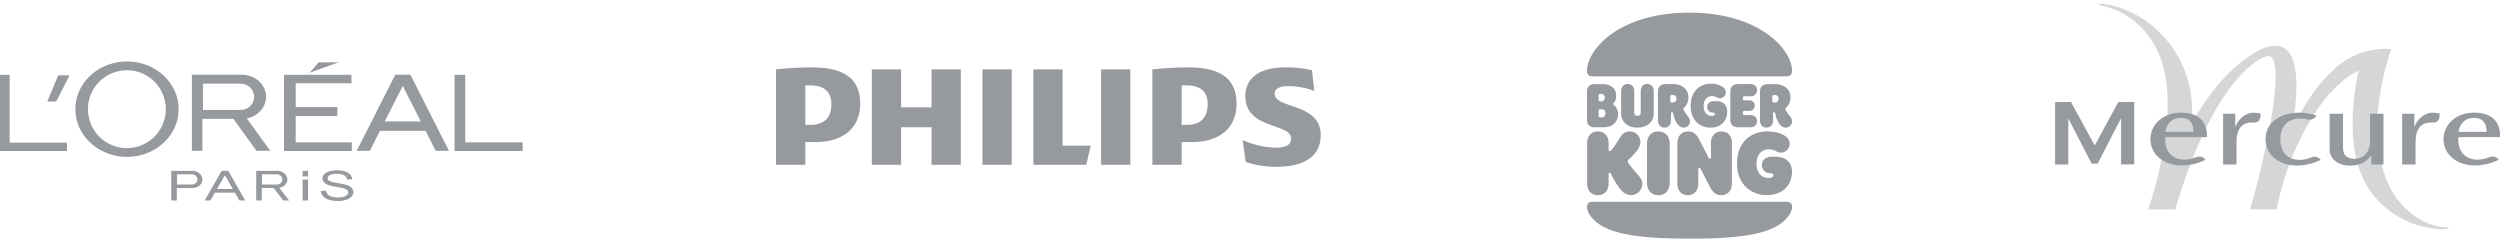
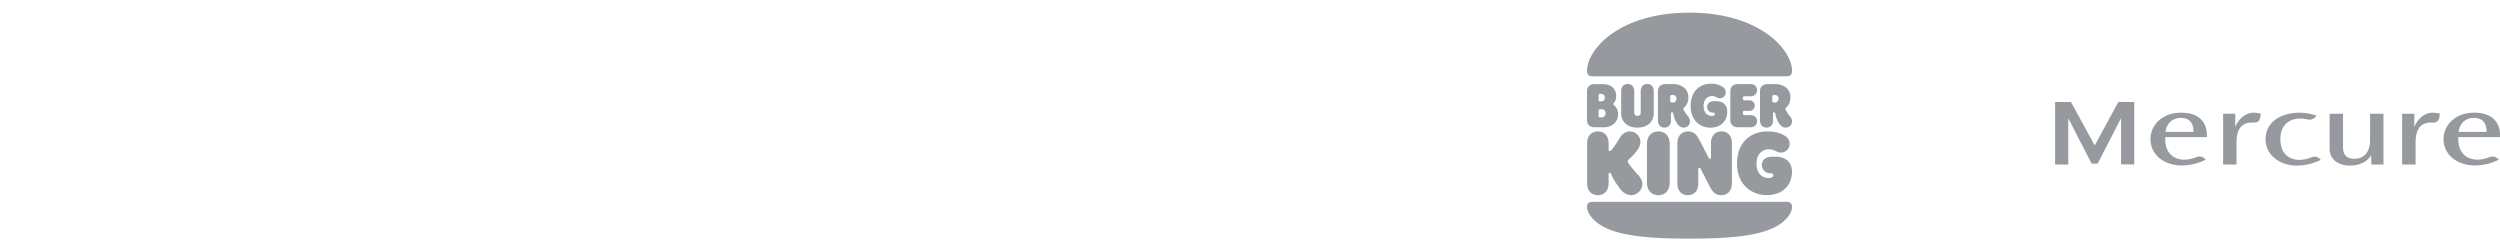
<svg xmlns="http://www.w3.org/2000/svg" width="1416" height="137" fill="#969a9e">
-   <path d="M209.48 85.428h-7.45l21.85-43.105h8.57l21.85 43.105h-7.53l-5.74-11.338h-25.81l-5.74 11.338h0zm28.84-16.68l-10.19-20.12-10.2 20.118h20.39zM175.4 41.195l5.091-5.9h11.32l-16.411 5.9h0zm-14.538 44.32h38.4v-4.9h-31.779v-14.88h23.587v-5.063h-23.587V47.166h31.577v-4.8h-38.2v43.145h0zm-52.183-43.187h28.29c7.546 0 13.72 5.627 13.72 12.5h0c0 5.994-4.691 11.038-10.891 12.234l13.285 18.366h-7.792l-13.091-18.1h-17.547v18.1h-5.974v-43.1h0zm28.608 5.129l.4.054.387.075.379.1.372.114.362.133.352.15.34.167.332.184.32.2.308.213.3.228.284.24.27.252.254.262.24.271.226.282.212.289.194.3.179.3.164.307.148.313.132.312.116.316.1.321.086.323.07.327.055.33.04.335.025.34.002.333-.008.347-.025.34-.04.334-.055.331-.07.327-.086.323-.1.32-.116.315-.133.314-.148.312-.164.307-.179.3-.194.295-.212.29-.226.281-.24.272-.254.262-.27.251-.284.241-.3.228-.308.213-.32.2-.332.184-.34.167-.352.15-.362.133-.372.115-.379.1-.387.075-.4.055-.4.033-.464.013h-21.447V47.405h21.438l.477.013.4.034h0zM71.941 39.8a22.04 22.04 0 1 0 21.96 22.039c.022-12.15-9.81-22.017-21.96-22.039h0zm0-4.968C55.8 34.828 42.7 46.921 42.7 61.834S55.793 88.84 71.938 88.84s29.236-12.093 29.236-27.006-13.089-27.006-29.233-27.006h0zM-.011 85.52V42.37h5.483v38.422h32.482v4.723H-.011zm257.481 0h38.52v-4.908h-32.48V42.37h-6.04v43.145h0zM119.2 113.544h-3.271l9.6-16.773h3.769l9.6 16.773h-3.307l-2.525-4.412h-11.344l-2.525 4.412h0zm12.674-6.491l-4.479-7.828-4.481 7.828h8.96zm13.237-10.282H157c3.171 0 5.765 2.189 5.765 4.865h0c0 2.333-1.971 4.3-4.576 4.761l5.582 7.147H160.5l-5.5-7.042h-6.742v7.042h-3.143V96.771h0zm12.024 2l.166.022.162.029.16.037.156.045.152.051.147.059.145.065.138.071.135.078.13.083.124.089.119.093.114.1.106.1.1.106.094.109.089.113.082.114.075.117.069.12.062.121.056.122.048.123.043.125.036.126.03.127.023.128.016.13.01.133v.134.135l-.01.133-.016.13-.023.128-.03.128-.036.125-.043.125-.048.122-.056.123-.062.121-.068.119-.076.117-.082.115-.089.113-.094.109-.1.106-.106.1-.114.1-.119.093-.124.089-.13.083-.135.078-.138.071-.145.065-.147.058-.152.052-.156.045-.16.037-.162.029-.166.021-.17.013-.195.005h-8.383v-5.781h8.377l.2.006.17.012h0zm-60.127-2h11.889c3.17 0 5.765 2.189 5.765 4.865h0c-.059 1.71-1.037 3.254-2.558 4.038-1.019.546-2.159.825-3.315.812-.612.023-1.249.025-1.9.016h-6.742v7.042h-3.142V96.771h0zm12.023 2l.166.022.162.029.16.037.156.045.152.051.148.059.143.065.14.071.135.078.129.083.124.089.119.093.114.1.106.1.1.106.1.109.088.113.082.114.075.117.069.12.063.121.055.122.049.123.043.125.035.126.03.127.023.128.017.13.009.133v.134.135l-.009.133-.017.13-.023.128-.03.128-.035.125-.043.125-.049.122-.055.123-.063.121-.069.119-.075.117-.082.115-.088.113-.1.109-.1.106-.106.1-.114.1-.119.093-.124.089-.129.083-.135.078-.14.071-.143.065-.148.058-.152.052-.156.045-.16.037-.162.029-.166.021-.171.013-.195.005h-8.383v-5.781h8.379l.2.006.171.012h0zm72.712 9.388l2.89-.183a3.81 3.81 0 0 0 .95 2.065 5.3 5.3 0 0 0 2.33 1.3 11.72 11.72 0 0 0 3.54.5 11.6 11.6 0 0 0 3.1-.375 4.49 4.49 0 0 0 1.99-1.035 2 2 0 0 0 .66-1.437 1.81 1.81 0 0 0-.64-1.378 4.98 4.98 0 0 0-2.07-.988c-.63-.176-2-.45-4.12-.82a27.23 27.23 0 0 1-4.47-1.047 6.16 6.16 0 0 1-2.47-1.562 3.09 3.09 0 0 1-.8-2.089c.012-.888.367-1.737.99-2.37a6.18 6.18 0 0 1 2.9-1.679 14.78 14.78 0 0 1 4.24-.571 15.45 15.45 0 0 1 4.54.6 6.56 6.56 0 0 1 3.02 1.765 4.25 4.25 0 0 1 1.14 2.643l-2.94.161a3.21 3.21 0 0 0-1.6-2.4 7.99 7.99 0 0 0-4.03-.812 8.42 8.42 0 0 0-4.05.738c-.72.311-1.208.995-1.27 1.776a1.72 1.72 0 0 0 .9 1.488 15.18 15.18 0 0 0 4.61 1.195 39.9 39.9 0 0 1 5.12 1.07 7.13 7.13 0 0 1 2.99 1.711 3.41 3.41 0 0 1 .96 2.386 3.71 3.71 0 0 1-1.06 2.522 6.94 6.94 0 0 1-3.04 1.843 14.07 14.07 0 0 1-4.45.656 17.77 17.77 0 0 1-5.26-.663 7.26 7.26 0 0 1-3.33-2 4.6 4.6 0 0 1-1.27-3.015h0zm-10.329 5.389V101.69h3.083v11.853h-3.083zm0-13.634v-3.138h3.083v3.138h-3.083zM26.769 57.485h5.062l7.593-14.805h-6.443l-6.212 14.805h0zm444.111 1.49c0 7.013-3.41 11.762-12.04 11.762h-2.72V48.404c.97-.054 1.87-.054 2.72-.054 8.17 0 12.04 3.843 12.04 10.625m-8.86 21.486c15.44 0 25.2-7.918 25.2-21.709 0-15.154-10.44-20.58-27.47-20.58-6.749.012-13.492.389-20.2 1.129v54.052h16.57V80.461h5.9zm222.02-21.486c0 7.013-3.4 11.762-12.03 11.762h-2.72V48.404c.96-.054 1.87-.054 2.72-.054 8.17 0 12.03 3.843 12.03 10.625m-8.84 21.486c15.42 0 25.19-7.918 25.19-21.709 0-15.154-10.44-20.58-27.47-20.58-6.752.013-13.499.39-20.21 1.129v54.052h16.58V80.461h5.91zm46.75-27.366c0-2.939 2.96-4.3 7.72-4.3a41.75 41.75 0 0 1 14.76 2.72l-1.36-11.763a65.19 65.19 0 0 0-15.22-1.583c-13.39 0-22.47 5.26-22.47 16.285 0 18.992 25.89 15.15 25.89 23.97 0 3.39-2.51 5.2-8.64 5.2-6.501-.189-12.901-1.65-18.84-4.3l1.82 12.442a55.05 55.05 0 0 0 17.26 2.711c13.84 0 25.19-4.524 25.19-18.095 0-18.086-26.11-14.7-26.11-23.292m-81.72-13.794h-16.57v54.052h16.57V39.301zm-67.2 0h-16.57v54.052h16.57V39.301zm28.83 43.193V39.301h-16.57v54.052h29.97l2.49-10.859h-15.89zM544.2 39.296h-16.57v21.485h-17.25v-21.48H493.8v54.052h16.58v-21.26h17.25v21.26h16.57V39.301z" fill-rule="evenodd" />
  <g>
-     <path d="M1387.05 129.611l-.67-.8h-.06c-1.633-.029-3.261-.184-4.87-.466-7.26-1.603-13.91-5.246-19.17-10.5a85.08 85.08 0 0 1-4.13-4.654c-10.52-12.964-17.85-43.012-3.86-85.227l.06-.2-2.26-.067h-.73a42.55 42.55 0 0 0-30.1 12.3c-8.93 8.11-15.45 18.614-19.58 26.592l-2.53.4a127.29 127.29 0 0 0 1.53-18.216c0-7.778-1.13-15.157-4.39-19.345-3.07-3.856-8.19-4.521-14.85-1.862-14.12 6.449-29.1 22.4-40.29 42.747a60.69 60.69 0 0 0 .47-7.911 62.2 62.2 0 0 0-27.24-51.323c-14.52-9.24-25.04-8.974-25.17-8.974h-.27l.47 1h.07c1.86.2 18.77 2.659 30.16 21.34 5.4 8.908 8.13 20.608 8.13 34.835-.07 16.886-3.93 37.893-10.92 59.167l-.07.2h15.25l.06-.133c6.46-21.273 16.98-51.987 34.1-72.662 6.06-7.313 15.11-14.692 18.98-14.027.851.159 1.584.697 1.99 1.462 4.73 7.446-.4 41.617-12.65 85.094l-.06.2h15.04v-.133a177.54 177.54 0 0 1 8.33-28.453c2.99-7.778 11.32-25.462 21.57-36.83 9.19-10.171 15.32-12.565 16.58-13.03a139.21 139.21 0 0 0-3.46 29.916c0 8.842 1.07 18.415 4.26 26.924a46.21 46.21 0 0 0 10.12 16.553 51.58 51.58 0 0 0 36.56 16.288l3.86-.133z" fill-rule="evenodd" opacity=".4" />
    <path d="M1327.09 64.419v18.962c0 3.423 1.13 6.518 6.53 6.518 6.59 0 8.79-5.4 8.79-10.271V64.419h7.59v28.772h-6.86l-.14-5.263c-2.33 3.884-6.79 5.86-12.05 5.86-6.52 0-11.45-3.556-11.45-9.35V64.419h7.59zm-46.61-.066a17.83 17.83 0 0 0-4.2-.527c-2.33 0-7.26 1.317-10.25 8.033l.06-7.44h-6.92v28.772h7.59V80.813c0-8.23 3.33-11.72 9.46-11.391 4.32.264 4.06-3.489 4.26-5.069m101.41 0a17.72 17.72 0 0 0-4.19-.527c-2.33 0-7.26 1.317-10.26 8.033l.07-7.44h-6.93v28.772h7.6V80.813c0-8.23 3.33-11.72 9.52-11.391 4.26.264 3.99-3.489 4.19-5.069m-90.29 14.353c0-8.757 6.06-11.588 11.32-11.588a25.05 25.05 0 0 1 4.53.593 4.37 4.37 0 0 0 4.52-2.173l.07-.066a31.79 31.79 0 0 0-9.79-1.646c-8.39 0-19.04 4.016-19.04 15.143.13 9.218 8.32 14.815 17.78 14.815a30.62 30.62 0 0 0 13.45-3.227 4.32 4.32 0 0 0-5.26-1.448 18.32 18.32 0 0 1-6.86 1.448c-4.2-.065-10.66-2.041-10.72-11.851zm-105.21 13.958h1.73c.26-.461 13.25-25.744 13.25-25.744v26.208h7.46V57.769h-8.99c-.27.46-13.39 24.624-13.39 24.624L1173 57.769h-8.99v35.422h7.46v-26.2l13.25 25.744a10.07 10.07 0 0 1 1.67-.066m48.81-25.875h0c4.52 0 7.19 2.37 7.19 7.9h-15.85c.73-5.268 4.33-7.9 8.66-7.9m14.78 10.929v-1.58c0-3.95-1.86-12.312-14.52-12.312-11.45 0-17.44 7.637-17.44 14.946 0 9.283 8.25 14.946 17.78 14.946a31.16 31.16 0 0 0 13.45-3.226c-.806-1.153-2.123-1.842-3.53-1.844-.519.023-1.033.111-1.53.263a18.42 18.42 0 0 1-7 1.515c-4.19 0-11.32-2.173-10.78-12.773h23.57v.065zm151.22-10.929h0c4.53 0 7.2 2.37 7.2 7.9h-15.85c.73-5.268 4.26-7.9 8.65-7.9m14.79 10.929v-1.58c0-3.95-1.87-12.312-14.52-12.312-11.45 0-17.45 7.637-17.45 14.946 0 9.283 8.26 14.946 17.78 14.946a31.13 31.13 0 0 0 13.45-3.226 4.28 4.28 0 0 0-3.52-1.844c-.522.024-1.04.112-1.54.263a18.33 18.33 0 0 1-6.99 1.515c-4.19 0-11.32-2.173-10.79-12.773h23.58v.065zm-409.73 50.405c-9.69 5.471-26.31 7.035-49.31 7.035s-39.62-1.564-49.3-7.035c-5.82-3.277-8.76-7.744-8.76-10.946 0-1.824.96-2.868 3.12-2.868h109.88c2.16 0 3.13 1.044 3.13 2.868 0 3.2-2.94 7.669-8.76 10.946h0m5.63-84.885H902.01c-2.16 0-3.12-1.116-3.12-3.126 0-11.915 17.92-32.949 58.06-32.949 39.77 0 58.07 21.034 58.07 32.949 0 2.01-.97 3.126-3.13 3.126h0m-89.6 49.144c-.22-.289-.348-.637-.37-1 .044-.454.29-.864.67-1.116a34.64 34.64 0 0 0 5.03-5.585c.926-1.312 1.456-2.861 1.53-4.465-.156-3.269-2.878-5.824-6.15-5.773-2.22.077-4.232 1.324-5.29 3.277-1.76 2.828-3.84 6.105-5.18 7.409-.187.25-.478.401-.79.41a.64.64 0 0 1-.63-.782v-3.734c0-3.648-2.16-6.591-6.07-6.591-3.96 0-6.08 2.941-6.08 6.591v22.934c0 3.647 2.12 6.591 6.08 6.591 3.91 0 6.07-2.941 6.07-6.591v-5.285c-.038-.19.011-.387.132-.538s.304-.24.498-.244a1.11 1.11 0 0 1 .9.893c1.474 3.232 3.378 6.25 5.66 8.972a7.71 7.71 0 0 0 5.56 2.793 6.5 6.5 0 0 0 6.37-6.256c0-2.009-.86-3.5-2.5-5.285a69.04 69.04 0 0 1-5.44-6.631h0m46.48-20.066c5.85 0 9.54-3.724 9.54-9.159 0-3.462-2.09-5.845-6.26-5.845h-1.19c-2.2 0-3.92 1.044-3.92 3.389a3.14 3.14 0 0 0 3.21 3.09c.7 0 1.15.223 1.15.745a1.46 1.46 0 0 1-1.67 1.117c-2.8 0-4.7-1.974-4.7-5.66 0-4.095 2.61-5.582 4.62-5.582 2.46 0 2.87 1.265 4.59 1.265a3.32 3.32 0 0 0 2.35-.988 3.33 3.33 0 0 0 .96-2.362 3.58 3.58 0 0 0-1.41-2.9 11.44 11.44 0 0 0-7.05-2.01c-5.77 0-11.4 3.8-11.4 12.583 0 8.411 5.62 12.321 11.18 12.321h0m-65.53-.224h5.26c4.96 0 7.98-3.313 7.98-7.446a6.36 6.36 0 0 0-2.43-5.212.82.82 0 0 1-.37-.447.77.77 0 0 1 .3-.483 5.98 5.98 0 0 0 1.42-4.022c0-4.466-3.02-6.851-7.72-6.851h-4.43c-2.95 0-4.36 1.715-4.36 4.022v16.417c0 2.31 1.41 4.022 4.35 4.022h0m2.2-18.055a.83.83 0 0 1 .94-.858h.48c.568-.05 1.128.153 1.531.556a1.93 1.93 0 0 1 .559 1.53 2.01 2.01 0 0 1-2.09 2.159h-.48c-.243.034-.489-.042-.671-.208s-.28-.403-.269-.648v-2.533h0m0 8.712a.83.83 0 0 1 .94-.858h.67a2.09 2.09 0 0 1 2.31 2.271c.045.629-.183 1.246-.625 1.695s-1.056.687-1.685.652h-.67a.83.83 0 0 1-.94-.858v-2.9m95.12 9.528c2.38 0 3.69-1.787 3.69-4.02v-3.947c-.038-.178.009-.362.126-.501a.58.58 0 0 1 .474-.206.65.65 0 0 1 .66.707 15.35 15.35 0 0 0 2.24 5.771c1.27 1.677 2.46 2.2 3.65 2.2a3.56 3.56 0 0 0 3.62-3.427 4.76 4.76 0 0 0-1.19-3.052 14.75 14.75 0 0 1-2.54-3.945.66.66 0 0 1 .3-.82c1.71-1.507 2.632-3.717 2.5-5.993 0-4.728-3.92-7.409-8.65-7.409h-4.21c-2.94 0-4.36 1.711-4.36 4.02v16.606c0 2.232 1.3 4.017 3.69 4.017h0m3.28-17.606a.82.82 0 0 1 .265-.646.83.83 0 0 1 .665-.213h.52a1.91 1.91 0 0 1 2.05 2.086 1.98 1.98 0 0 1-2.05 2.159h-.52c-.242.032-.486-.045-.665-.21s-.277-.402-.265-.646v-2.53m-64.55 19.767c-4.18 0-6.45 3.125-6.45 7.035v22.042c0 3.911 2.27 7.037 6.45 7.037s6.44-3.127 6.44-7.037V81.474c0-3.907-2.27-7.035-6.44-7.035m66.26 14.334h-1.82c-3.28 0-5.82 1.526-5.82 4.875.041 1.235.57 2.403 1.473 3.247s2.103 1.295 3.337 1.253c1.01 0 1.71.3 1.71 1.08 0 .967-1.19 1.6-2.45 1.6-4.22 0-7.09-2.868-7.09-8.192 0-5.919 3.92-8.078 6.93-8.078 3.69 0 4.29 1.863 6.86 1.863a4.95 4.95 0 0 0 5-4.878c.027-1.668-.769-3.242-2.13-4.207-2.27-1.677-5.7-2.9-10.55-2.9-8.68 0-17.14 5.472-17.14 18.2 0 12.174 8.46 17.871 16.81 17.871 8.76 0 14.31-5.4 14.31-13.292 0-4.986-3.13-8.447-9.43-8.447m-14.09-16.68c2.09 0 3.73-1.228 3.73-3.463 0-2.2-1.64-3.426-3.72-3.426h-3.36c-.242.032-.485-.046-.665-.211a.82.82 0 0 1-.265-.645v-.708c-.012-.244.086-.48.265-.645s.423-.242.665-.211h2.57c1.116.082 2.185-.467 2.768-1.423s.583-2.157 0-3.112a2.99 2.99 0 0 0-2.768-1.423h-2.57c-.242.032-.486-.046-.665-.211a.83.83 0 0 1-.265-.646v-.6c-.012-.244.086-.48.265-.645s.423-.242.665-.211h3.36c.967.094 1.928-.231 2.64-.893a3.39 3.39 0 0 0 1.08-2.569c0-2.2-1.64-3.427-3.72-3.427h-7.05c-2.94 0-4.36 1.712-4.36 4.022v16.417c0 2.308 1.42 4.022 4.36 4.022h7.05 0-.01m-64.03.185c6.04 0 9.25-3.612 9.25-8.152V51.579c0-2.233-1.31-4.022-3.69-4.022s-3.69 1.789-3.69 4.022v12.136a1.81 1.81 0 0 1-1.87 1.935 1.75 1.75 0 0 1-1.79-1.935V51.579c0-2.233-1.34-4.022-3.72-4.022s-3.69 1.789-3.69 4.022v12.549c0 4.542 3.17 8.152 9.2 8.152h0m26.17 0a3.55 3.55 0 0 0 3.61-3.426c-.024-1.126-.445-2.207-1.19-3.052a16.51 16.51 0 0 1-2.53-3.945.66.66 0 0 1 .3-.82c1.707-1.51 2.628-3.718 2.5-5.993 0-4.729-3.92-7.41-8.65-7.41h-4.22c-2.94 0-4.36 1.712-4.36 4.022v16.6c0 2.233 1.31 4.022 3.69 4.022s3.69-1.789 3.69-4.022v-3.945a.59.59 0 0 1 .6-.708c.186-.005.365.07.493.205s.192.318.177.503c.344 2.055 1.103 4.019 2.23 5.771 1.27 1.673 2.46 2.193 3.66 2.193h0m-6.11-14.221h-.53c-.242.032-.486-.046-.665-.211a.83.83 0 0 1-.265-.646v-2.53a.83.83 0 0 1 .265-.646.82.82 0 0 1 .665-.211h.52a1.91 1.91 0 0 1 2.05 2.086c.051.567-.145 1.129-.537 1.542s-.943.637-1.513.616h.01m27.54 16.382c-3.84 0-5.93 2.865-5.93 6.477v8.041c0 .669-.22.969-.63.969a.93.93 0 0 1-.78-.707l-5.18-10.05c-1.98-3.836-4.03-4.729-6.38-4.729-3.91 0-6.07 2.94-6.07 6.627v23.009c0 3.613 2.08 6.478 5.92 6.478s5.93-2.867 5.93-6.478v-8.04c0-.669.22-.97.63-.97.381.053.691.334.78.708l5.18 10.057c1.98 3.835 4.1 4.728 6.38 4.728 3.91 0 6.07-2.941 6.07-6.627V80.918c0-3.612-2.08-6.478-5.92-6.478h0" fill-rule="evenodd" />
  </g>
</svg>